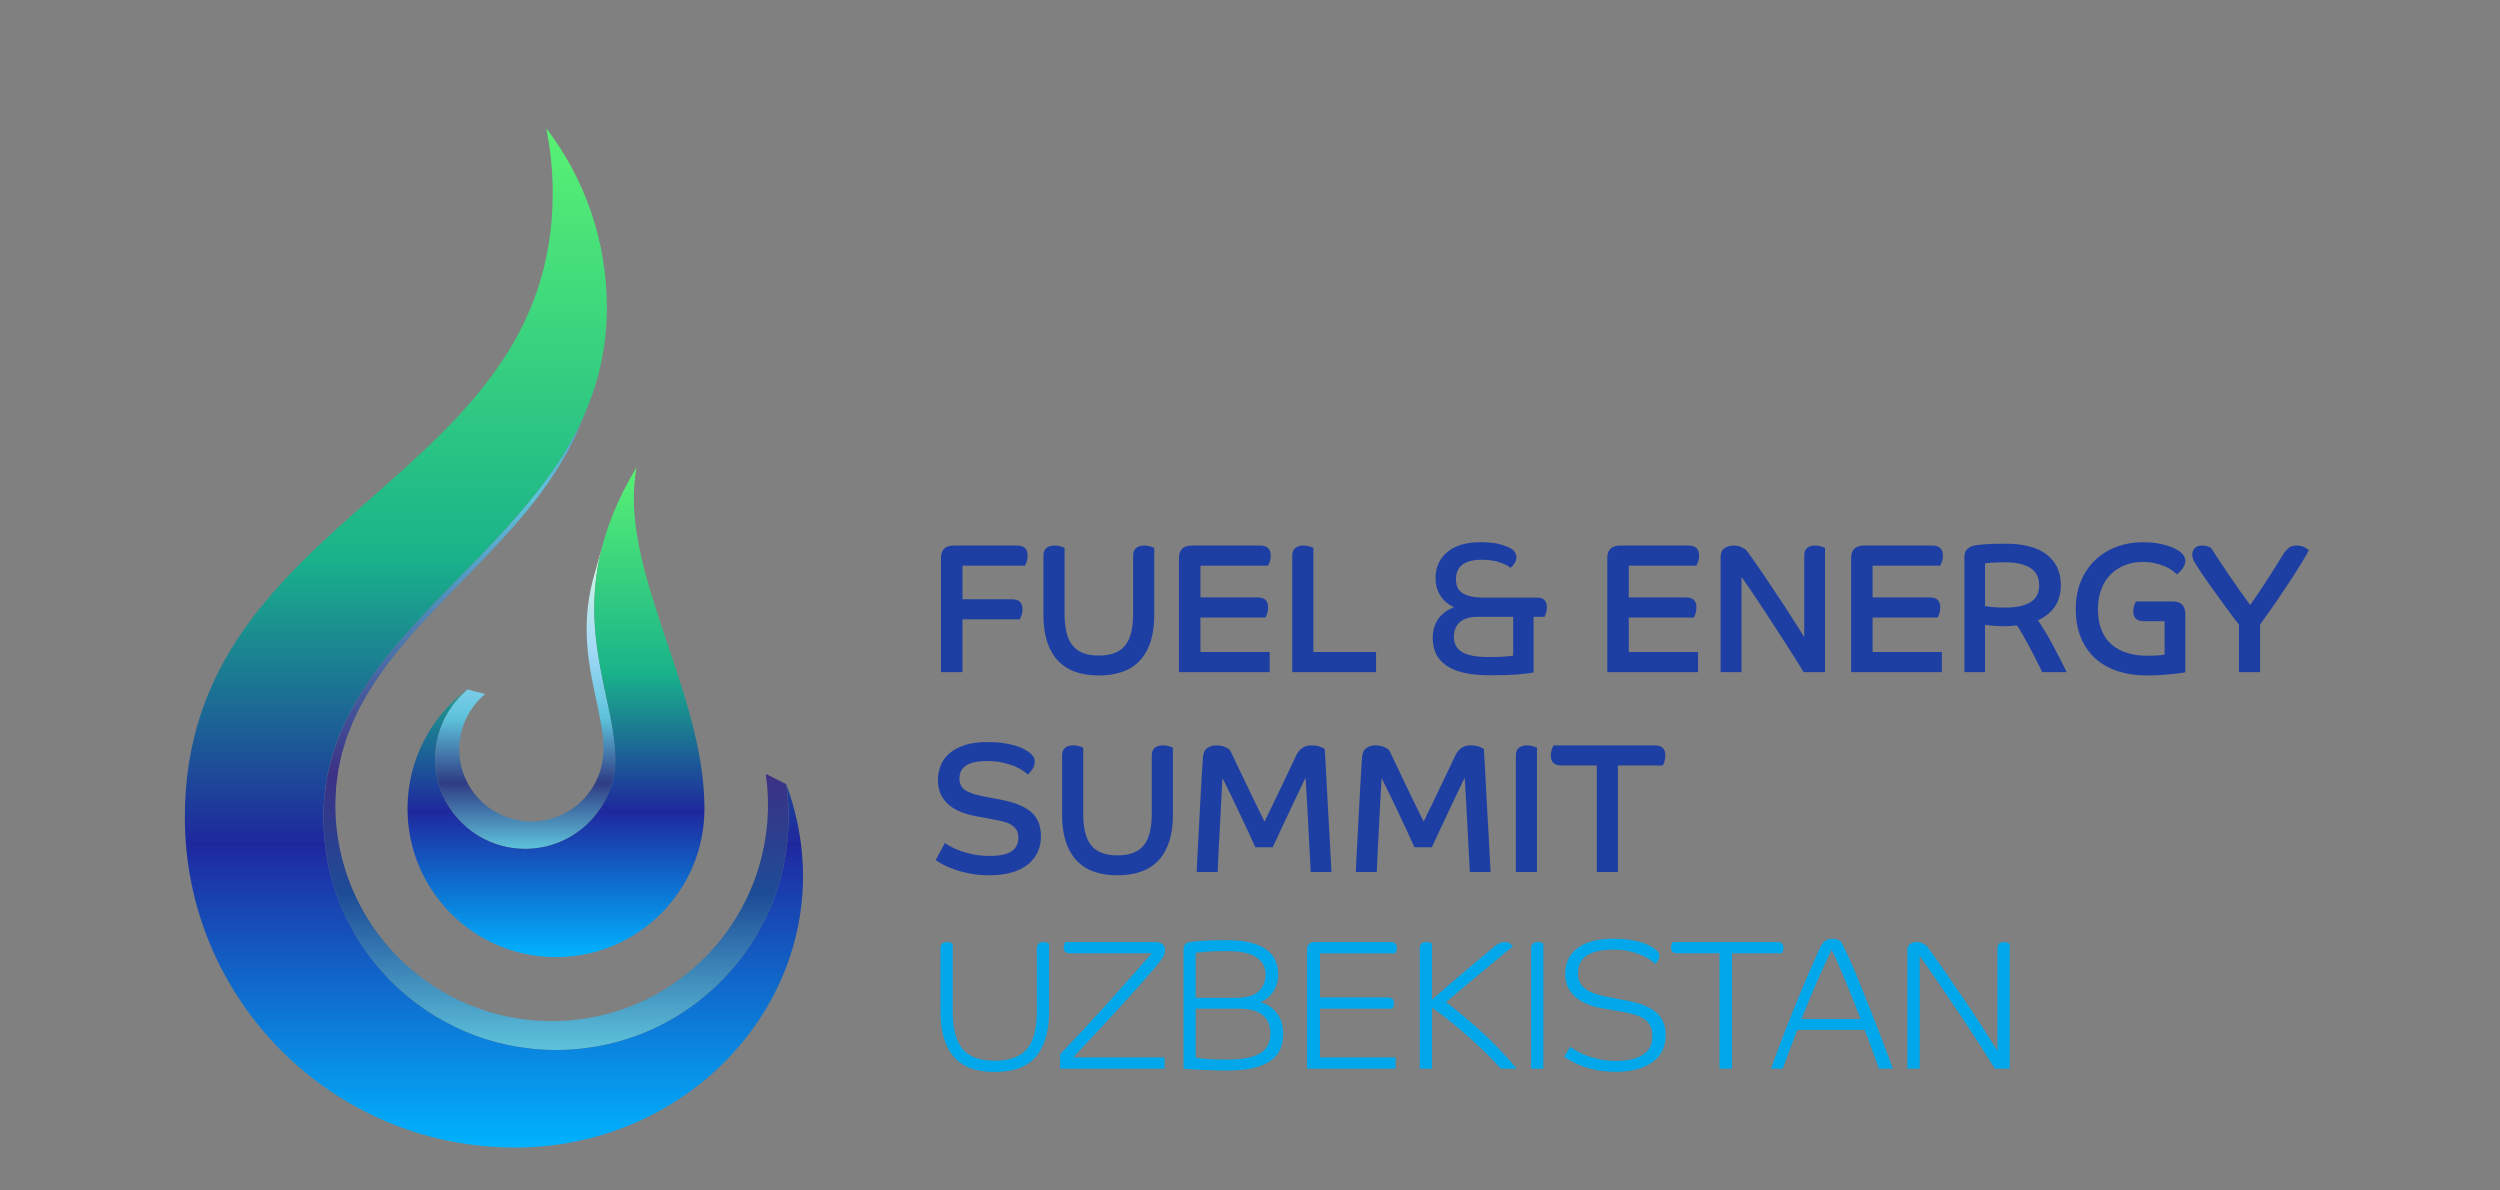
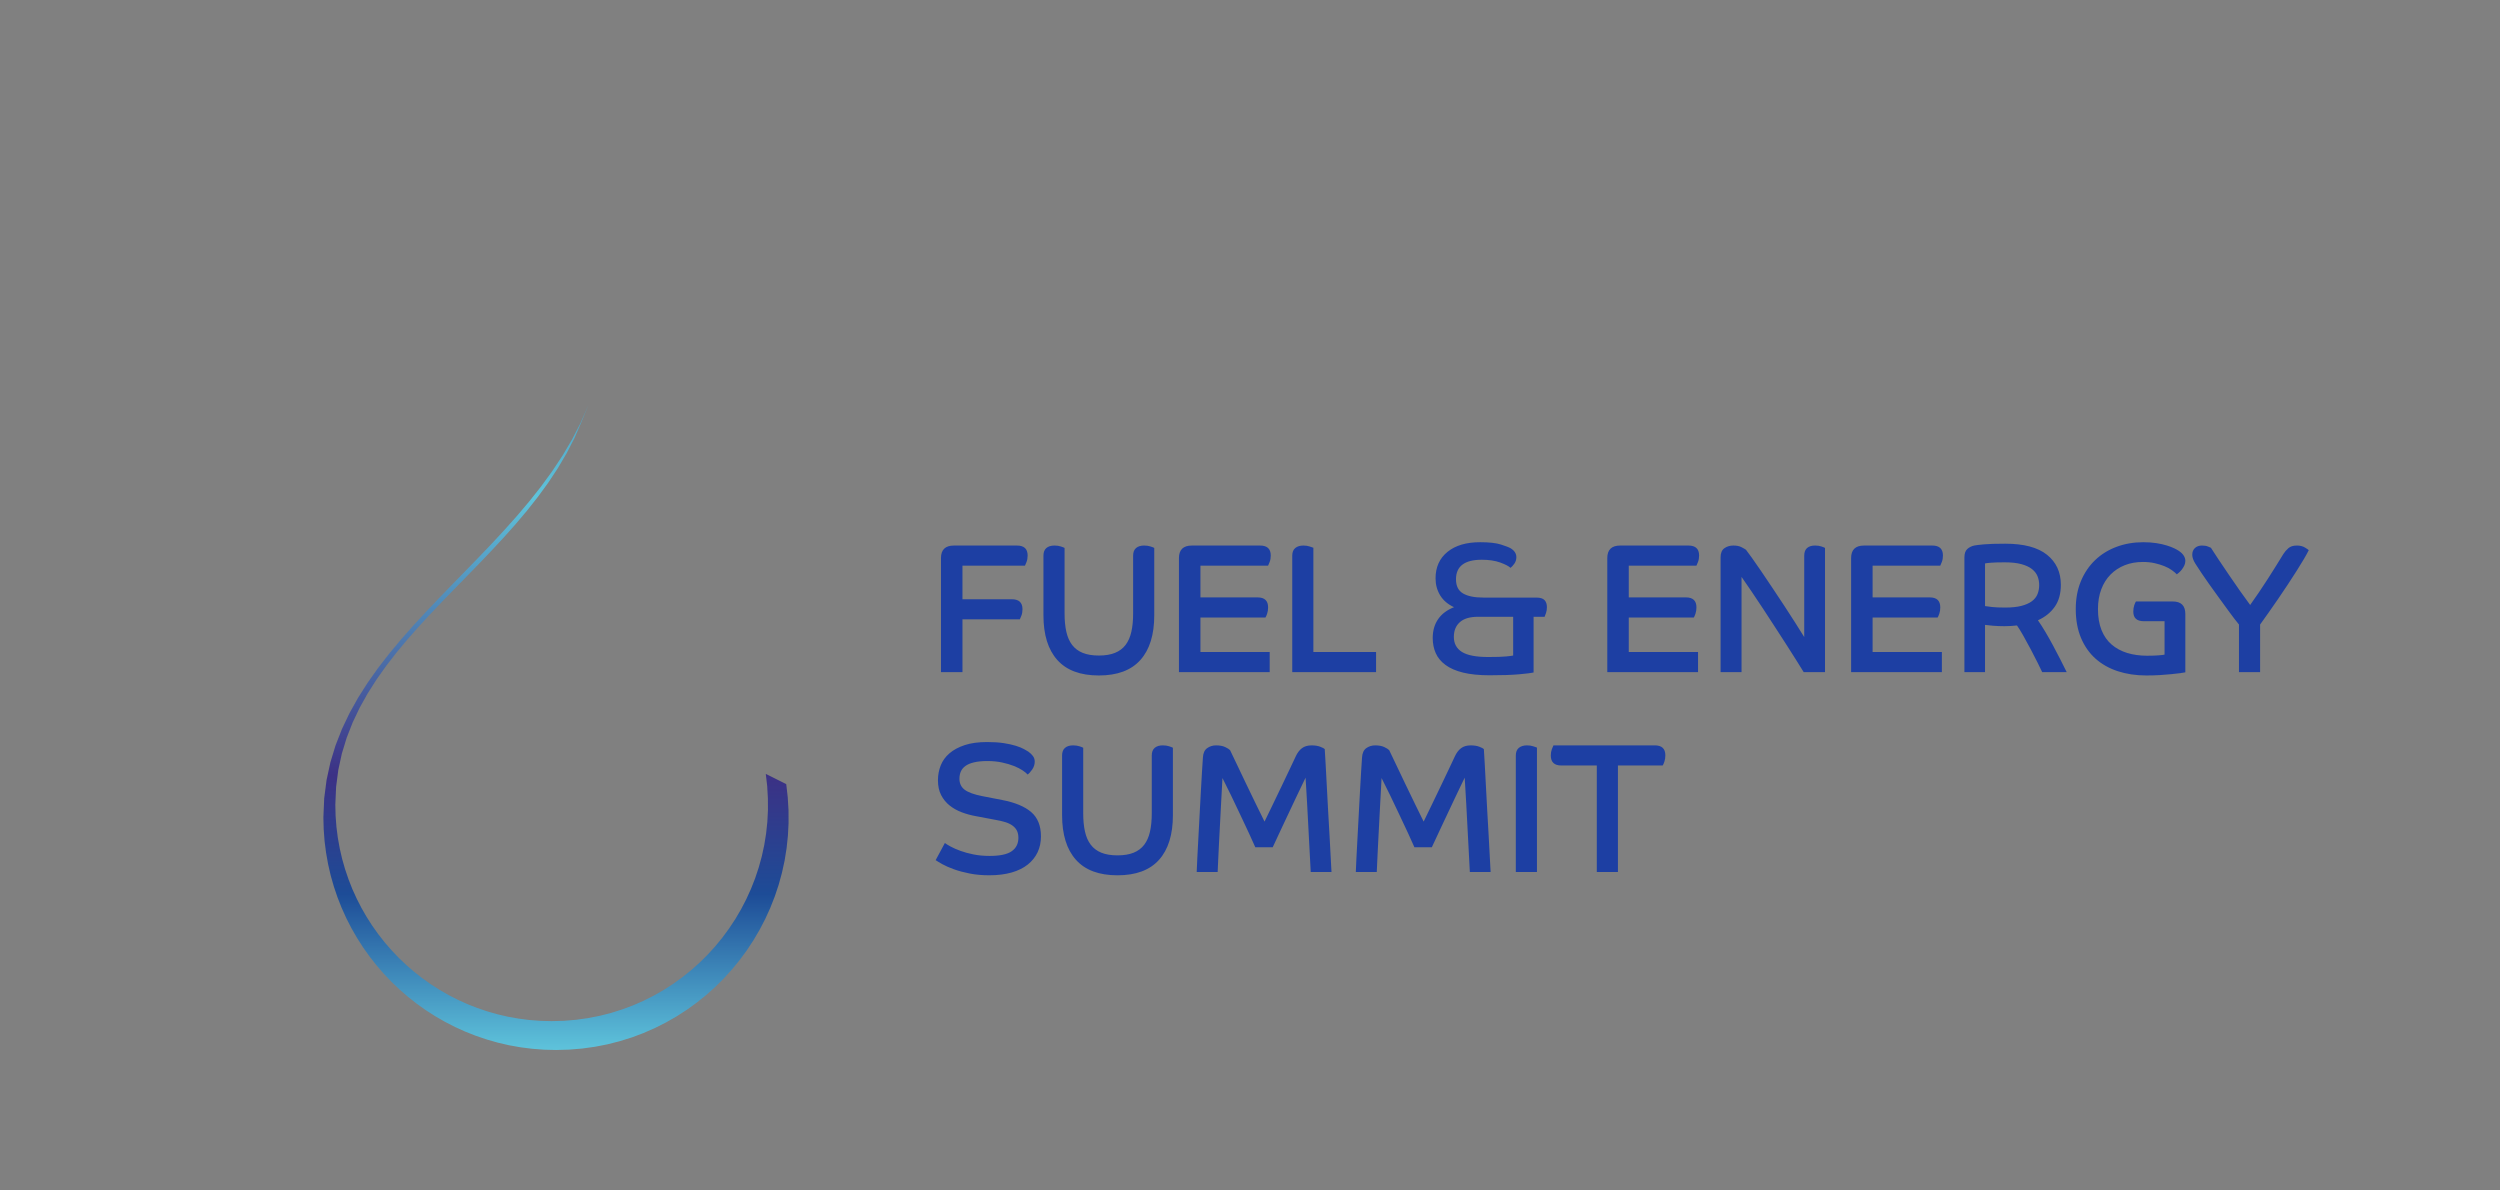
<svg xmlns="http://www.w3.org/2000/svg" xmlns:xlink="http://www.w3.org/1999/xlink" xml:space="preserve" width="63mm" height="30mm" style="shape-rendering:geometricPrecision; text-rendering:geometricPrecision; image-rendering:optimizeQuality; fill-rule:evenodd; clip-rule:evenodd" viewBox="0 0 6300 3000">
  <rect x="0" y="0" width="6300" height="3000" fill="#808080" stroke="none" />
  <defs>
    <style type="text/css">  .fil5 {fill:#00A8EB;fill-rule:nonzero} .fil4 {fill:#1D3FA3;fill-rule:nonzero} .fil0 {fill:url(#id0)} .fil2 {fill:url(#id1)} .fil3 {fill:url(#id2)} .fil1 {fill:url(#id3)}  </style>
    <linearGradient id="id0" gradientUnits="userSpaceOnUse" x1="1401.16" y1="322.92" x2="1401.16" y2="2645.82">
      <stop offset="0" style="stop-opacity:1; stop-color:#243E7A" />
      <stop offset="0.4" style="stop-opacity:1; stop-color:#5EC3DB" />
      <stop offset="0.702" style="stop-opacity:1; stop-color:#3C3185" />
      <stop offset="0.831" style="stop-opacity:1; stop-color:#1D4C97" />
      <stop offset="1" style="stop-opacity:1; stop-color:#5EC3DB" />
    </linearGradient>
    <linearGradient id="id1" gradientUnits="userSpaceOnUse" x1="1323.31" y1="1354.38" x2="1323.31" y2="2139.3">
      <stop offset="0" style="stop-opacity:1; stop-color:#DBFFDC" />
      <stop offset="0.361" style="stop-opacity:1; stop-color:#A2D9F7" />
      <stop offset="0.58" style="stop-opacity:1; stop-color:#5EC3DB" />
      <stop offset="0.788" style="stop-opacity:1; stop-color:#2F3C84" />
      <stop offset="1" style="stop-opacity:1; stop-color:#5EC3DB" />
    </linearGradient>
    <linearGradient id="id2" gradientUnits="userSpaceOnUse" x1="1372.85" y1="1177.2" x2="1372.85" y2="2412.04">
      <stop offset="0" style="stop-opacity:1; stop-color:#59F273" />
      <stop offset="0.42" style="stop-opacity:1; stop-color:#19B38A" />
      <stop offset="0.702" style="stop-opacity:1; stop-color:#1E289E" />
      <stop offset="1" style="stop-opacity:1; stop-color:#00B3FF" />
    </linearGradient>
    <linearGradient id="id3" gradientUnits="userSpaceOnUse" xlink:href="#id2" x1="1303.42" y1="322.92" x2="1303.42" y2="2891.97"> </linearGradient>
  </defs>
  <g id="Слой_x0020_1">
    <polygon class="fil0" points="1981.32,1976.04 1929.75,1950.25 1933.31,1980.85 1935.06,2011.24 1935.23,2041.35 1933.72,2071.11 1930.59,2100.45 1925.94,2129.42 1919.74,2157.89 1912.08,2185.84 1903,2213.18 1892.49,2239.93 1880.64,2266.01 1867.49,2291.38 1853.05,2315.96 1837.35,2339.74 1820.53,2362.63 1802.49,2384.65 1783.36,2405.67 1763.18,2425.67 1741.91,2444.64 1719.69,2462.51 1696.54,2479.26 1672.42,2494.75 1647.43,2509.02 1621.65,2521.99 1595.07,2533.6 1567.73,2543.8 1539.68,2552.64 1510.96,2559.93 1481.61,2565.66 1451.69,2569.85 1421.17,2572.4 1390.2,2573.23 1362.14,2572.52 1334.44,2570.43 1307.18,2566.95 1280.3,2562.18 1253.94,2556.07 1228.07,2548.7 1202.73,2540.17 1177.99,2530.42 1153.84,2519.49 1130.31,2507.47 1107.51,2494.33 1085.4,2480.14 1064,2464.94 1043.42,2448.74 1023.61,2431.62 1004.68,2413.58 986.65,2394.65 969.52,2374.85 953.33,2354.26 938.13,2332.9 923.93,2310.76 910.83,2287.95 898.82,2264.42 887.85,2240.31 878.14,2215.53 869.56,2190.2 862.19,2164.38 856.12,2137.96 851.31,2111.12 847.83,2083.88 845.73,2056.16 845.02,2028.12 846.96,1983.4 852.47,1940.46 861.43,1899.18 873.57,1859.33 888.61,1820.86 906.31,1783.65 926.48,1747.51 948.84,1712.39 973.12,1678.11 999.12,1644.54 1026.58,1611.59 1055.26,1579.11 1084.9,1546.95 1115.24,1515.05 1146.14,1483.24 1177.24,1451.39 1208.35,1419.36 1239.2,1387.04 1269.59,1354.31 1299.23,1321.07 1327.9,1287.12 1355.32,1252.37 1381.32,1216.75 1405.6,1180.03 1427.95,1142.15 1448.13,1102.92 1465.83,1062.28 1482.46,1021.26 1463.41,1064.96 1441.77,1107.11 1417.74,1147.85 1391.62,1187.32 1363.65,1225.67 1334.14,1263.01 1303.29,1299.51 1271.43,1335.25 1238.78,1370.46 1205.58,1405.21 1172.13,1439.62 1138.69,1473.9 1105.54,1508.11 1072.84,1542.43 1040.98,1576.97 1010.13,1611.93 980.65,1647.34 952.7,1683.42 926.58,1720.3 902.55,1758.06 880.86,1796.91 861.81,1836.93 845.62,1878.29 832.6,1921.12 822.96,1965.57 816.98,2011.74 814.93,2059.76 815.72,2089.94 817.94,2119.7 821.71,2149.05 826.86,2177.89 833.39,2206.28 841.3,2234.07 850.52,2261.32 861.02,2287.95 872.74,2313.9 885.68,2339.19 899.82,2363.72 915.06,2387.5 931.39,2410.52 948.81,2432.63 967.22,2453.93 986.65,2474.28 1006.99,2493.66 1028.26,2512.07 1050.4,2529.49 1073.38,2545.86 1097.16,2561.09 1121.73,2575.2 1146.97,2588.13 1172.97,2599.91 1199.6,2610.37 1226.81,2619.58 1254.6,2627.48 1282.98,2634.06 1311.87,2639.21 1341.18,2642.93 1370.94,2645.2 1401.11,2645.95 1434.45,2645.03 1467.22,2642.3 1499.41,2637.83 1531.01,2631.64 1561.87,2623.76 1592.05,2614.35 1621.44,2603.34 1650.03,2590.82 1677.74,2576.87 1704.62,2561.55 1730.53,2544.86 1755.44,2526.89 1779.34,2507.68 1802.19,2487.29 1823.92,2465.73 1844.47,2443.13 1863.85,2419.48 1881.98,2394.87 1898.86,2369.28 1914.34,2342.83 1928.49,2315.58 1941.22,2287.57 1952.52,2258.81 1962.32,2229.38 1970.52,2199.32 1977.22,2168.73 1982.21,2137.58 1985.55,2106.02 1987.18,2073.99 1987.06,2041.63 1985.09,2008.99 " />
-     <path class="fil1" d="M1529.34 774.94c0,-169.96 -57.02,-326.61 -152.87,-451.94 10.71,52.88 16.36,107.59 16.36,163.64 0,737.64 -927.07,801.53 -927.07,1573.12 0,459.51 372.52,832.05 832.05,832.05 489.94,0 853.09,-456.09 683.51,-915.77 50.4,352.34 -221.9,669.91 -580.21,669.91 -323.71,0 -586.18,-262.43 -586.18,-586.19 0,-522.93 714.41,-702.48 714.41,-1284.82l0 0z" />
-     <polygon class="fil2" points="1177.91,1737.46 1222.54,1748.89 1208.26,1762.17 1195.49,1776.86 1184.32,1792.89 1174.89,1810.14 1167.36,1828.43 1161.79,1847.64 1158.4,1867.74 1157.24,1888.46 1158.15,1907.01 1160.92,1925.09 1165.4,1942.5 1171.51,1959.16 1179.13,1975.07 1188.26,1990.06 1198.72,2004.04 1210.43,2016.97 1223.33,2028.7 1237.36,2039.13 1252.35,2048.25 1268.21,2055.91 1284.91,2062.02 1302.33,2066.5 1320.36,2069.27 1338.96,2070.18 1357.54,2069.27 1375.58,2066.5 1393,2062.02 1409.66,2055.91 1425.57,2048.25 1440.56,2039.13 1454.54,2028.7 1467.47,2016.97 1479.19,2004.04 1489.66,1990.06 1498.74,1975.07 1506.4,1959.16 1512.51,1942.5 1516.99,1925.09 1519.75,1907.01 1520.68,1888.46 1520.35,1874.77 1519.37,1860.92 1517.87,1846.89 1515.86,1832.67 1513.48,1818.18 1510.71,1803.52 1507.74,1788.54 1504.52,1773.38 1501.25,1757.93 1497.91,1742.15 1494.6,1726.12 1491.42,1709.84 1488.4,1693.18 1485.68,1676.22 1483.25,1658.9 1481.2,1641.23 1479.69,1623.19 1478.68,1604.76 1478.32,1585.97 1478.65,1566.75 1479.74,1547.16 1481.7,1527.16 1484.55,1506.69 1488.4,1485.75 1493.3,1464.36 1499.37,1442.51 1523.94,1354.48 1516.36,1381.81 1510.21,1408.52 1505.39,1434.68 1501.8,1460.25 1499.41,1485.34 1498.03,1509.87 1497.61,1533.85 1498.07,1557.33 1499.33,1580.32 1501.25,1602.89 1503.77,1624.95 1506.82,1646.63 1510.25,1667.81 1513.97,1688.61 1518,1709.04 1522.1,1729.1 1526.28,1748.77 1530.38,1768.11 1534.36,1787.08 1538.13,1805.74 1541.56,1824.08 1544.54,1842.16 1547.05,1859.99 1548.93,1877.53 1550.14,1894.82 1550.57,1911.91 1549.39,1935.14 1545.97,1957.7 1540.39,1979.46 1532.73,2000.36 1523.15,2020.2 1511.75,2038.91 1498.7,2056.41 1484.05,2072.57 1467.89,2087.22 1450.43,2100.29 1431.68,2111.67 1411.84,2121.21 1390.94,2128.87 1369.18,2134.49 1346.61,2137.92 1323.42,2139.09 1300.19,2137.92 1277.62,2134.49 1255.86,2128.87 1235.01,2121.21 1215.13,2111.67 1196.42,2100.29 1178.92,2087.22 1162.8,2072.57 1148.11,2056.41 1135.05,2038.91 1123.66,2020.2 1114.11,2000.36 1106.45,1979.46 1100.85,1957.7 1097.41,1935.14 1096.24,1911.91 1097.7,1885.99 1101.98,1860.96 1108.93,1836.93 1118.34,1814.04 1130.11,1792.51 1144.09,1772.47 1160.04,1754.09 " />
-     <path class="fil3" d="M1604.39 1177.23l0 0.13c-48.8,252.17 168.21,557.68 170.76,853.56l0.05 6.9c0,206.63 -167.49,374.12 -374.12,374.12 -206.63,0 -374.16,-167.49 -374.16,-374.12 0,-123.03 59.36,-232.16 150.99,-300.36 -49.94,41.7 -81.67,104.37 -81.67,174.45 0,125.45 101.72,227.18 227.18,227.18 125.42,0 227.15,-101.73 227.15,-227.18 0,-181.01 -149.49,-398.2 53.82,-734.68l0 0z" />
    <path class="fil4" d="M2371.24 1406.4c0,-21.09 10.89,-31.63 32.67,-31.63l158.87 0c17.9,0 26.85,8.37 26.85,25.11 0,5.89 -0.9,11.24 -2.69,16.05 -1.79,4.81 -3.13,7.99 -4.02,9.54l-157.53 0 0 84.64 124.41 0c17.9,0 26.86,8.38 26.86,25.12 0,5.89 -0.9,11.24 -2.69,16.05 -1.8,4.8 -3.14,7.98 -4.04,9.53l-144.54 0 0 133.02 -54.15 0 0 -287.43zm258.22 -6.05c0,-8.68 2.47,-15.12 7.39,-19.3 4.92,-4.19 11.71,-6.28 20.36,-6.28 5.97,0 11.34,0.77 16.11,2.32 4.77,1.55 7.91,2.79 9.4,3.72l0 165.12c0,17.67 1.49,33.1 4.47,46.28 2.99,13.17 7.83,24.18 14.55,33.02 6.71,8.83 15.59,15.5 26.63,20 11.04,4.49 24.61,6.74 40.72,6.74 16.12,0 29.68,-2.25 40.73,-6.74 11.03,-4.5 19.91,-11.17 26.62,-20 6.72,-8.84 11.56,-19.85 14.54,-33.02 2.99,-13.18 4.49,-28.61 4.49,-46.28l0 -145.58c0,-8.68 2.45,-15.12 7.38,-19.3 4.92,-4.19 11.71,-6.28 20.36,-6.28 5.96,0 11.34,0.77 16.11,2.32 4.78,1.55 7.91,2.79 9.4,3.72l0 169.77c0,48.99 -11.64,86.51 -34.91,112.55 -23.27,26.05 -58.17,39.07 -104.72,39.07 -46.54,0 -81.45,-13.02 -104.72,-39.07 -23.27,-26.04 -34.91,-63.56 -34.91,-112.55l0 -150.23zm341.47 6.05c0,-21.09 10.89,-31.63 32.67,-31.63l171.84 0c17.9,0 26.86,8.37 26.86,25.11 0,5.89 -0.9,11.24 -2.69,16.05 -1.79,4.81 -3.13,7.99 -4.02,9.54l-170.51 0 0 79.99 144.1 0c17.6,0 26.41,8.37 26.41,25.12 0,5.89 -0.82,11.24 -2.46,16.04 -1.65,4.81 -3.06,7.99 -4.26,9.54l-163.79 0 0 86.97 174.53 0 0 50.7 -228.68 0 0 -287.43zm285.52 -6.05c0,-8.68 2.53,-15.12 7.6,-19.3 5.07,-4.19 11.94,-6.28 20.59,-6.28 5.67,0 10.89,0.77 15.67,2.32 4.77,1.55 7.9,2.64 9.39,3.26l0 262.78 157.98 0 0 50.7 -211.23 0 0 -293.48zm556.73 153.95l-88.62 0c-20.29,0 -35.51,4.49 -45.65,13.48 -10.14,9 -15.22,21.4 -15.22,37.22 0,16.74 6.8,29.37 20.37,37.9 13.57,8.53 35.73,12.79 66.46,12.79 20.29,0 35.2,-0.46 44.75,-1.4 9.55,-0.93 15.52,-1.7 17.91,-2.32l0 -97.67zm58.62 -48.37c9.55,0 16.33,2.09 20.36,6.28 4.03,4.18 6.04,10.15 6.04,17.9 0,5.27 -0.74,10.16 -2.23,14.66 -1.5,4.49 -2.69,7.67 -3.58,9.53l-27.75 0 0 140.46c-5.37,1.24 -17.31,2.71 -35.81,4.42 -18.49,1.7 -43.41,2.56 -74.73,2.56 -26.56,0 -48.93,-2.25 -67.13,-6.75 -18.2,-4.49 -32.97,-10.93 -44.31,-19.3 -11.33,-8.37 -19.54,-18.29 -24.61,-29.77 -5.08,-11.47 -7.6,-24.18 -7.6,-38.14 0,-18.29 4.46,-34.02 13.42,-47.2 8.95,-13.18 22.38,-23.34 40.27,-30.47 -15.5,-7.13 -27.14,-17.05 -34.9,-29.76 -7.76,-12.72 -11.64,-26.98 -11.64,-42.8 0,-28.21 10,-50.46 29.99,-66.74 19.98,-16.28 47.44,-24.41 82.34,-24.41 22.67,0 40.13,1.93 52.36,5.81 12.24,3.88 20.44,7.05 24.61,9.54 9.55,5.89 14.32,13.33 14.32,22.32 0,6.2 -1.71,11.7 -5.14,16.51 -3.43,4.81 -6.64,8.29 -9.63,10.46 -4.46,-4.34 -13.11,-8.83 -25.95,-13.48 -12.83,-4.65 -28.34,-6.98 -46.54,-6.98 -43.27,0 -64.89,16.44 -64.89,49.3 0,16.75 5.89,28.61 17.68,35.58 11.78,6.98 28.86,10.47 51.24,10.47l133.81 0zm178.56 -99.53c0,-21.09 10.89,-31.63 32.67,-31.63l171.85 0c17.9,0 26.85,8.37 26.85,25.11 0,5.89 -0.89,11.24 -2.68,16.05 -1.79,4.81 -3.14,7.99 -4.03,9.54l-170.51 0 0 79.99 144.1 0c17.6,0 26.41,8.37 26.41,25.12 0,5.89 -0.82,11.24 -2.46,16.04 -1.65,4.81 -3.06,7.99 -4.26,9.54l-163.79 0 0 86.97 174.54 0 0 50.7 -228.69 0 0 -287.43zm285.52 -1.86c0,-10.86 3.21,-18.53 9.62,-23.03 6.42,-4.49 13.95,-6.74 22.6,-6.74 8.36,0 15.22,1.39 20.59,4.19 5.37,2.79 9.1,4.96 11.19,6.51 2.98,3.72 7.83,10.3 14.54,19.76 6.71,9.46 14.47,20.62 23.28,33.49 8.79,12.87 18.2,26.82 28.19,41.86 10,15.04 19.91,30 29.76,44.88 9.84,14.88 19.17,29.31 27.97,43.26 8.8,13.95 16.48,26.2 23.04,36.74l0 -205.11c0,-8.68 2.39,-15.12 7.16,-19.3 4.78,-4.19 11.49,-6.28 20.14,-6.28 5.98,0 11.27,0.77 15.89,2.32 4.63,1.55 7.68,2.79 9.17,3.72l0 313.02 -53.69 0c-5.38,-8.68 -11.79,-18.99 -19.25,-30.93 -7.46,-11.94 -15.74,-24.96 -24.83,-39.07 -9.11,-14.11 -18.58,-28.76 -28.42,-43.95 -9.85,-15.2 -19.7,-30.31 -29.54,-45.35 -9.85,-15.04 -19.47,-29.46 -28.87,-43.26 -9.4,-13.79 -17.97,-26.27 -25.73,-37.44l0 240 -52.81 0 0 -289.29zm328.93 1.86c0,-21.09 10.9,-31.63 32.68,-31.63l171.85 0c17.9,0 26.85,8.37 26.85,25.11 0,5.89 -0.9,11.24 -2.69,16.05 -1.79,4.81 -3.13,7.99 -4.02,9.54l-170.52 0 0 79.99 144.11 0c17.6,0 26.41,8.37 26.41,25.12 0,5.89 -0.83,11.24 -2.47,16.04 -1.64,4.81 -3.05,7.99 -4.25,9.54l-163.8 0 0 86.97 174.54 0 0 50.7 -228.69 0 0 -287.43zm285.52 -1.4c0,-9.92 2.4,-17.05 7.17,-21.4 4.77,-4.34 10.59,-7.28 17.45,-8.83 4.48,-0.93 12.83,-1.94 25.06,-3.02 12.23,-1.09 29.99,-1.63 53.26,-1.63 46.84,0 81.89,9.3 105.17,27.91 23.27,18.6 34.91,43.87 34.91,75.8 0,22.33 -5.15,40.78 -15.45,55.35 -10.29,14.58 -24.39,25.89 -42.29,33.95 6.27,8.99 12.61,18.92 19.02,29.77 6.42,10.85 12.76,22.1 19.02,33.72 6.27,11.63 12.31,23.18 18.13,34.65 5.82,11.47 11.26,22.33 16.33,32.56l-61.76 0c-2.38,-5.27 -6.26,-13.26 -11.64,-23.95 -5.36,-10.7 -11.18,-22.02 -17.44,-33.96 -6.27,-11.93 -12.54,-23.41 -18.8,-34.41 -6.27,-11.01 -11.49,-19.46 -15.67,-25.35 -5.07,0.62 -10.36,1.08 -15.88,1.39 -5.52,0.31 -10.67,0.47 -15.44,0.47 -10.44,0 -20.29,-0.39 -29.54,-1.17 -9.25,-0.77 -15.81,-1.47 -19.68,-2.09l0 119.07 -51.93 0 0 -288.83zm51.93 122.32c3.87,0.62 9.69,1.4 17.44,2.33 7.76,0.93 18.95,1.4 33.57,1.4 16.11,0 29.61,-1.4 40.5,-4.19 10.89,-2.8 19.69,-6.67 26.4,-11.63 6.71,-4.96 11.49,-10.93 14.33,-17.91 2.83,-6.97 4.25,-14.65 4.25,-23.02 0,-7.75 -1.35,-15.04 -4.04,-21.86 -2.68,-6.82 -7.3,-12.87 -13.86,-18.14 -6.57,-5.27 -15.44,-9.46 -26.63,-12.55 -11.19,-3.11 -25.28,-4.66 -42.29,-4.66 -14.92,0 -26.34,0.31 -34.24,0.94 -7.91,0.61 -13.05,1.23 -15.43,1.85l0 107.44zm452.44 38.14l-52.36 0c-17.6,0 -26.4,-8.06 -26.4,-24.18 0,-6.21 0.82,-11.63 2.45,-16.28 1.64,-4.66 3.07,-7.75 4.26,-9.3l92.64 0c21.18,0 31.77,10.54 31.77,31.62l0 146.97c-2.39,0.62 -6.71,1.32 -12.97,2.1 -6.27,0.77 -13.8,1.63 -22.61,2.56 -8.8,0.92 -18.57,1.7 -29.31,2.32 -10.74,0.62 -21.92,0.93 -33.56,0.93 -25.96,0 -49.83,-3.57 -71.61,-10.69 -21.78,-7.14 -40.5,-17.68 -56.16,-31.63 -15.67,-13.96 -27.9,-31.4 -36.7,-52.33 -8.8,-20.93 -13.2,-45.19 -13.2,-72.78 0,-26.05 4.32,-49.46 12.97,-70.23 8.65,-20.78 20.59,-38.45 35.81,-53.03 15.21,-14.57 33.19,-25.74 53.92,-33.48 20.74,-7.76 43.19,-11.63 67.36,-11.63 12.23,0 23.27,0.77 33.11,2.32 9.85,1.55 18.5,3.49 25.96,5.81 7.46,2.33 13.8,4.73 19.02,7.22 5.23,2.48 9.32,4.8 12.31,6.97 5.37,3.72 9.32,7.68 11.86,11.86 2.54,4.19 3.8,8.45 3.8,12.79 0,4.03 -0.82,7.83 -2.46,11.4 -1.64,3.56 -3.57,6.82 -5.82,9.77 -2.24,2.94 -4.55,5.5 -6.93,7.67 -2.39,2.17 -4.48,3.88 -6.27,5.11 -3.28,-3.4 -7.53,-6.97 -12.76,-10.69 -5.21,-3.72 -11.48,-7.06 -18.79,-10 -7.31,-2.95 -15.44,-5.43 -24.39,-7.44 -8.95,-2.02 -18.8,-3.03 -29.54,-3.03 -16.71,0 -31.92,2.71 -45.64,8.14 -13.73,5.43 -25.66,13.26 -35.81,23.49 -10.14,10.23 -17.97,22.71 -23.49,37.44 -5.53,14.73 -8.28,31.24 -8.28,49.54 0,20.46 2.98,38.13 8.95,53.01 5.96,14.89 14.47,27.06 25.51,36.51 11.04,9.46 24.09,16.52 39.15,21.17 15.07,4.65 31.86,6.98 50.35,6.98 11.05,0 20.59,-0.32 28.64,-0.93 8.06,-0.62 13.13,-1.25 15.22,-1.87l0 -84.18zm187.51 8.37c-7.16,-8.68 -15.14,-19.06 -23.94,-31.16 -8.8,-12.09 -17.68,-24.26 -26.63,-36.51 -8.95,-12.25 -17.31,-23.88 -25.06,-34.89 -7.75,-11 -14.02,-20.07 -18.8,-27.2 -5.36,-7.75 -10.59,-15.74 -15.66,-23.95 -5.07,-8.22 -7.61,-15.58 -7.61,-22.09 0,-7.14 2.24,-12.8 6.72,-16.98 4.47,-4.19 10.44,-6.28 17.9,-6.28 5.96,0 10.81,0.77 14.54,2.32 3.73,1.55 6.34,2.64 7.83,3.26 4.48,7.13 10.75,16.74 18.8,28.84 8.05,12.09 16.78,25.03 26.18,38.83 9.4,13.8 18.87,27.52 28.41,41.16 9.56,13.65 18.06,25.43 25.52,35.35 7.16,-9.92 14.54,-20.54 22.15,-31.86 7.61,-11.31 15.06,-22.63 22.38,-33.95 7.31,-11.32 14.31,-22.4 21.03,-33.25 6.71,-10.86 12.76,-20.62 18.12,-29.31 3.29,-5.27 7.46,-10.15 12.53,-14.65 5.08,-4.49 12.24,-6.74 21.48,-6.74 8.06,0 14.77,1.63 20.14,4.88 5.37,3.26 8.66,5.5 9.85,6.75 -2.68,5.58 -6.72,12.94 -12.08,22.09 -5.37,9.15 -11.56,19.22 -18.57,30.23 -7.02,11.01 -14.55,22.64 -22.6,34.88 -8.06,12.25 -16.19,24.34 -24.4,36.28 -8.21,11.94 -16.18,23.41 -23.94,34.42 -7.76,11.01 -14.77,20.85 -21.03,29.53l0 120 -53.26 0 0 -120zm-3261.13 550.55c3.28,2.48 8.21,5.5 14.77,9.07 6.57,3.56 14.7,7.13 24.39,10.69 9.7,3.57 20.74,6.6 33.12,9.07 12.38,2.48 25.88,3.72 40.5,3.72 25.96,0 44.53,-3.95 55.71,-11.86 11.2,-7.9 16.78,-19.14 16.78,-33.72 0,-7.12 -1.26,-13.17 -3.79,-18.13 -2.54,-4.97 -6.27,-9.23 -11.19,-12.8 -4.93,-3.56 -10.89,-6.43 -17.9,-8.6 -7.02,-2.17 -15,-4.03 -23.94,-5.58l-49.23 -9.3c-12.54,-2.17 -24.62,-5.43 -36.26,-9.77 -11.63,-4.34 -21.93,-10.08 -30.88,-17.21 -8.95,-7.13 -16.1,-15.89 -21.48,-26.28 -5.36,-10.39 -8.05,-22.86 -8.05,-37.44 0,-13.02 2.31,-25.42 6.93,-37.2 4.63,-11.79 12.01,-22.02 22.16,-30.7 10.14,-8.68 22.97,-15.58 38.48,-20.7 15.52,-5.11 34.32,-7.67 56.39,-7.67 16.12,0 30.14,0.93 42.07,2.79 11.94,1.86 22.08,4.11 30.43,6.74 8.36,2.64 15.07,5.35 20.14,8.14 5.08,2.79 8.8,4.96 11.19,6.51 4.78,3.41 8.66,7.13 11.64,11.17 2.98,4.02 4.47,8.67 4.47,13.95 0,7.13 -2.09,13.72 -6.26,19.77 -4.18,6.04 -8.06,10.3 -11.64,12.79 -2.69,-3.11 -6.94,-6.6 -12.76,-10.47 -5.81,-3.87 -12.97,-7.52 -21.48,-10.93 -8.5,-3.41 -18.42,-6.36 -29.75,-8.83 -11.34,-2.49 -23.73,-3.73 -37.15,-3.73 -13.43,0 -24.69,1.09 -33.79,3.26 -9.09,2.17 -16.33,5.19 -21.7,9.07 -5.38,3.87 -9.25,8.52 -11.64,13.95 -2.39,5.43 -3.58,11.55 -3.58,18.37 0,11.78 4.41,21.01 13.2,27.68 8.8,6.66 23.49,12.01 44.08,16.04l50.12 9.77c32.53,6.2 56.99,16.35 73.4,30.46 16.41,14.11 24.61,34.49 24.61,61.16 0,14.89 -2.83,28.3 -8.5,40.23 -5.67,11.94 -13.95,22.25 -24.83,30.94 -10.9,8.67 -24.47,15.34 -40.73,20 -16.26,4.64 -34.98,6.97 -56.17,6.97 -17.9,0 -34.31,-1.47 -49.22,-4.42 -14.92,-2.94 -28.19,-6.51 -39.83,-10.7 -11.64,-4.18 -21.34,-8.45 -29.09,-12.79 -7.76,-4.34 -13.43,-7.75 -17.01,-10.23l23.27 -43.25zm295.37 -220.46c0,-8.68 2.46,-15.12 7.39,-19.3 4.92,-4.19 11.71,-6.28 20.36,-6.28 5.96,0 11.34,0.77 16.11,2.32 4.77,1.55 7.9,2.79 9.39,3.72l0 165.12c0,17.67 1.5,33.1 4.48,46.28 2.99,13.17 7.83,24.18 14.55,33.02 6.71,8.83 15.59,15.5 26.62,20 11.05,4.49 24.61,6.74 40.73,6.74 16.11,0 29.68,-2.25 40.72,-6.74 11.04,-4.5 19.92,-11.17 26.63,-20 6.72,-8.84 11.56,-19.85 14.54,-33.02 2.99,-13.18 4.48,-28.61 4.48,-46.28l0 -145.58c0,-8.68 2.46,-15.12 7.39,-19.3 4.92,-4.19 11.71,-6.28 20.36,-6.28 5.96,0 11.33,0.77 16.11,2.32 4.78,1.55 7.91,2.79 9.4,3.72l0 169.77c0,48.98 -11.64,86.51 -34.91,112.55 -23.28,26.05 -58.18,39.07 -104.72,39.07 -46.55,0 -81.45,-13.02 -104.72,-39.07 -23.28,-26.04 -34.91,-63.57 -34.91,-112.55l0 -150.23zm339.23 293.48c0.29,-8.06 0.82,-19.69 1.56,-34.88 0.74,-15.2 1.64,-32.17 2.68,-50.94 1.05,-18.75 2.09,-38.29 3.13,-58.6 1.05,-20.31 2.1,-39.84 3.14,-58.6 1.05,-18.76 2.02,-35.66 2.91,-50.7 0.89,-15.03 1.64,-26.58 2.24,-34.64 0.59,-11.17 4.17,-19.07 10.74,-23.72 6.56,-4.66 14.02,-6.98 22.38,-6.98 9.24,0 16.85,1.39 22.82,4.19 5.97,2.79 10.14,5.42 12.53,7.9 3.58,7.44 9.02,18.84 16.33,34.18 7.32,15.35 15.22,31.94 23.72,49.77 8.51,17.83 17.01,35.43 25.51,52.79 8.51,17.36 15.59,31.78 21.26,43.25 5.07,-10.53 11.41,-23.64 19.02,-39.3 7.61,-15.66 15.22,-31.47 22.82,-47.44 7.61,-15.96 14.77,-31.01 21.48,-45.11 6.71,-14.11 11.86,-25.04 15.45,-32.79 4.17,-8.99 9.4,-15.81 15.66,-20.46 6.26,-4.66 14.32,-6.98 24.17,-6.98 8.65,0 15.96,1.16 21.92,3.48 5.97,2.33 9.7,4.27 11.19,5.82 0.59,8.68 1.34,21.24 2.24,37.68 0.89,16.43 1.86,34.64 2.91,54.64 1.04,20 2.16,40.93 3.36,62.79 1.19,21.86 2.39,42.79 3.58,62.79 1.19,20 2.15,38.14 2.9,54.42 0.75,16.28 1.42,28.76 2.02,37.44l-52.36 0c-0.3,-4.96 -0.75,-13.57 -1.34,-25.82 -0.6,-12.24 -1.35,-26.43 -2.24,-42.55 -0.89,-16.13 -1.79,-33.1 -2.69,-50.93 -0.89,-17.83 -1.79,-34.73 -2.69,-50.7 -0.89,-15.96 -1.71,-30.07 -2.45,-42.32 -0.75,-12.25 -1.27,-20.7 -1.57,-25.35 -2.69,5.58 -6.26,13.02 -10.74,22.33 -4.47,9.3 -9.33,19.45 -14.55,30.46 -5.22,11.01 -10.66,22.56 -16.33,34.65 -5.67,12.09 -11.11,23.64 -16.34,34.65 -5.21,11.01 -9.99,21.24 -14.31,30.7 -4.34,9.45 -7.84,16.97 -10.52,22.55l-43.86 0c-3.58,-8.37 -8.81,-19.92 -15.66,-34.65 -6.87,-14.73 -14.25,-30.46 -22.16,-47.2 -7.9,-16.75 -15.81,-33.33 -23.71,-49.77 -7.91,-16.44 -15,-30.7 -21.26,-42.79 -0.3,7.44 -0.82,17.36 -1.57,29.77 -0.74,12.4 -1.49,26.2 -2.24,41.39 -0.74,15.19 -1.56,30.93 -2.46,47.21 -0.89,16.28 -1.72,32.01 -2.47,47.21 -0.74,15.19 -1.4,28.99 -2,41.39 -0.6,12.4 -1.05,22.33 -1.34,29.77l-52.81 0zm400.98 0c0.29,-8.06 0.82,-19.69 1.56,-34.88 0.74,-15.2 1.64,-32.17 2.68,-50.94 1.05,-18.75 2.1,-38.29 3.14,-58.6 1.05,-20.31 2.09,-39.84 3.14,-58.6 1.04,-18.76 2.01,-35.66 2.9,-50.7 0.9,-15.03 1.64,-26.58 2.24,-34.64 0.6,-11.17 4.18,-19.07 10.74,-23.72 6.57,-4.66 14.02,-6.98 22.38,-6.98 9.24,0 16.86,1.39 22.82,4.19 5.97,2.79 10.14,5.42 12.53,7.9 3.58,7.44 9.02,18.84 16.34,34.18 7.31,15.35 15.21,31.94 23.72,49.77 8.5,17.83 17,35.43 25.51,52.79 8.5,17.36 15.58,31.78 21.25,43.25 5.07,-10.53 11.41,-23.64 19.02,-39.3 7.61,-15.66 15.22,-31.47 22.82,-47.44 7.62,-15.96 14.77,-31.01 21.48,-45.11 6.72,-14.11 11.86,-25.04 15.45,-32.79 4.18,-8.99 9.4,-15.81 15.66,-20.46 6.27,-4.66 14.33,-6.98 24.17,-6.98 8.65,0 15.96,1.16 21.92,3.48 5.97,2.33 9.7,4.27 11.2,5.82 0.59,8.68 1.34,21.24 2.24,37.68 0.89,16.43 1.85,34.64 2.9,54.64 1.04,20 2.16,40.93 3.36,62.79 1.19,21.86 2.39,42.79 3.58,62.79 1.19,20 2.16,38.14 2.91,54.42 0.74,16.28 1.41,28.76 2.01,37.44l-52.36 0c-0.3,-4.96 -0.75,-13.57 -1.34,-25.82 -0.6,-12.24 -1.35,-26.43 -2.24,-42.55 -0.89,-16.13 -1.79,-33.1 -2.69,-50.93 -0.89,-17.83 -1.78,-34.73 -2.68,-50.7 -0.9,-15.96 -1.71,-30.07 -2.46,-42.32 -0.75,-12.25 -1.27,-20.7 -1.57,-25.35 -2.68,5.58 -6.26,13.02 -10.74,22.33 -4.47,9.3 -9.33,19.45 -14.54,30.46 -5.22,11.01 -10.67,22.56 -16.34,34.65 -5.67,12.09 -11.11,23.64 -16.34,34.65 -5.21,11.01 -9.99,21.24 -14.31,30.7 -4.33,9.45 -7.84,16.97 -10.52,22.55l-43.86 0c-3.58,-8.37 -8.8,-19.92 -15.66,-34.65 -6.87,-14.73 -14.25,-30.46 -22.16,-47.2 -7.9,-16.75 -15.81,-33.33 -23.71,-49.77 -7.91,-16.44 -14.99,-30.7 -21.26,-42.79 -0.3,7.44 -0.82,17.36 -1.57,29.77 -0.74,12.4 -1.49,26.2 -2.24,41.39 -0.74,15.19 -1.56,30.93 -2.46,47.21 -0.89,16.28 -1.71,32.01 -2.46,47.21 -0.74,15.19 -1.41,28.99 -2.01,41.39 -0.6,12.4 -1.05,22.33 -1.34,29.77l-52.81 0zm403.21 -293.48c0,-8.68 2.54,-15.12 7.61,-19.3 5.08,-4.19 11.94,-6.28 20.59,-6.28 5.67,0 10.89,0.77 15.67,2.32 4.77,1.55 7.9,2.64 9.39,3.26l0 313.48 -53.26 0 0 -293.48zm204.08 25.12l-89.51 0c-17.6,0 -26.4,-8.38 -26.4,-25.12 0,-5.89 0.89,-11.24 2.68,-16.05 1.79,-4.8 3.13,-7.98 4.03,-9.53l255.54 0c17.6,0 26.4,8.37 26.4,25.11 0,5.89 -0.82,11.24 -2.46,16.05 -1.64,4.81 -3.06,7.99 -4.25,9.54l-112.78 0 0 268.36 -53.25 0 0 -268.36z" />
-     <path class="fil5" d="M2369.9 2390.69c0,-4.95 1.26,-8.99 3.79,-12.09 2.55,-3.09 6.64,-4.64 12.32,-4.64 3.28,0 6.19,0.46 8.72,1.39 2.54,0.93 4.55,1.86 6.04,2.79l0 168.83c0,21.08 1.87,39.53 5.6,55.35 3.73,15.81 9.77,28.99 18.12,39.53 8.36,10.54 19.32,18.37 32.9,23.49 13.58,5.11 30.06,7.67 49.45,7.67 19.39,0 35.88,-2.56 49.45,-7.67 13.57,-5.12 24.54,-12.95 32.89,-23.49 8.36,-10.54 14.4,-23.72 18.13,-39.53 3.73,-15.82 5.59,-34.27 5.59,-55.35l0 -156.28c0,-4.95 1.27,-8.99 3.81,-12.09 2.53,-3.09 6.64,-4.64 12.3,-4.64 3.28,0 6.2,0.46 8.73,1.39 2.54,0.93 4.55,1.86 6.04,2.79l0 169.29c0,50.55 -10.96,88.84 -32.89,114.89 -21.93,26.04 -56.61,39.07 -104.05,39.07 -47.44,0 -82.12,-13.03 -104.05,-39.07 -21.93,-26.05 -32.89,-64.34 -32.89,-114.89l0 -156.74zm325.35 11.63c-4.18,0 -7.69,-1.16 -10.52,-3.48 -2.84,-2.33 -4.25,-5.98 -4.25,-10.93 0,-3.41 0.52,-6.36 1.57,-8.84 1.04,-2.48 1.85,-4.19 2.45,-5.11l223.77 0c9.84,0 16.92,1.78 21.25,5.34 4.33,3.57 6.49,8.76 6.49,15.58 0,6.52 -2.45,13.34 -7.38,20.47 -4.93,7.13 -12.46,16.58 -22.6,28.37 -10.15,11.78 -21.18,24.42 -33.12,37.91 -11.93,13.48 -24.24,27.2 -36.92,41.16 -12.68,13.95 -25.43,27.9 -38.27,41.86 -12.82,13.95 -25.06,27.12 -36.69,39.53 -11.64,12.4 -22.3,23.8 -32,34.18 -9.7,10.39 -17.83,19.15 -24.39,26.28l230.03 0 0 28.37 -263.14 0 0 -36.28c39.97,-41.54 79.51,-84.02 118.59,-127.43 39.08,-43.41 76.53,-85.74 112.33,-126.98l-207.2 0zm538.37 202.33c0,11.78 -1.79,23.25 -5.37,34.41 -3.58,11.16 -10.45,21.09 -20.59,29.77 -10.15,8.68 -24.39,15.66 -42.74,20.93 -18.34,5.27 -42.29,7.91 -71.83,7.91 -14.32,0 -27.67,-0.24 -40.05,-0.71 -12.38,-0.46 -23.42,-0.92 -33.12,-1.39 -9.7,-0.46 -17.76,-0.93 -24.16,-1.4 -6.42,-0.46 -10.82,-0.84 -13.21,-1.16l0 -300.45c0,-5.59 1.42,-9.85 4.25,-12.79 2.84,-2.95 6.64,-4.89 11.42,-5.81 6.26,-1.25 17,-2.33 32.22,-3.27 15.22,-0.92 35.65,-1.39 61.31,-1.39 26.85,0 48.71,2.56 65.56,7.67 16.86,5.12 29.99,11.87 39.38,20.24 9.4,8.37 15.82,17.67 19.25,27.91 3.43,10.23 5.14,20.46 5.14,30.69 0,9.92 -1.41,18.76 -4.24,26.51 -2.84,7.76 -6.43,14.5 -10.75,20.23 -4.33,5.74 -9.1,10.47 -14.31,14.19 -5.23,3.72 -10.22,6.51 -15,8.37 10.14,3.41 18.79,7.83 25.96,13.26 7.16,5.42 13.05,11.62 17.67,18.6 4.63,6.98 7.99,14.5 10.08,22.56 2.08,8.06 3.13,16.43 3.13,25.12zm-32.23 -0.47c0,-8.99 -1.41,-17.29 -4.25,-24.88 -2.83,-7.6 -7.3,-14.19 -13.42,-19.77 -6.12,-5.58 -14.17,-9.93 -24.17,-13.03 -9.99,-3.09 -22.15,-4.64 -36.48,-4.64l-110.09 0 0 123.71c3.88,0.62 12.16,1.55 24.85,2.79 12.68,1.25 30.2,1.86 52.58,1.86 19.99,0 37.07,-1.32 51.24,-3.95 14.17,-2.64 25.66,-6.66 34.46,-12.1 8.8,-5.42 15.22,-12.32 19.25,-20.69 4.02,-8.37 6.03,-18.14 6.03,-29.3zm-12.08 -148.83c0,-18.3 -7.75,-32.64 -23.27,-43.03 -15.51,-10.38 -40.58,-15.58 -75.18,-15.58 -22.38,0 -40.35,0.62 -53.93,1.86 -13.58,1.25 -21.56,2.17 -23.95,2.8l0 113.02 101.6 0c26.85,0 46.01,-5.43 57.5,-16.28 11.49,-10.86 17.23,-25.12 17.23,-42.79zm136.94 86.51l0 122.78 190.65 0 0 28.37 -223.32 0 0 -300.45c0,-5.59 1.65,-10.08 4.93,-13.49 3.28,-3.41 8.35,-5.11 15.21,-5.11l191.55 0c4.17,0 7.67,1.16 10.51,3.48 2.84,2.33 4.25,5.97 4.25,10.93 0,3.41 -0.52,6.36 -1.56,8.84 -1.05,2.48 -1.87,4.19 -2.46,5.11l-189.76 0 0 111.16 171.85 0c4.18,0 7.69,1.17 10.52,3.49 2.83,2.33 4.25,5.97 4.25,10.93 0,3.41 -0.53,6.36 -1.57,8.84 -1.04,2.48 -1.86,4.19 -2.45,5.12l-182.6 0zm456.02 151.15c-7.75,-8.68 -17.82,-19.3 -30.2,-31.85 -12.38,-12.56 -26.33,-25.82 -41.84,-39.77 -15.52,-13.95 -31.92,-28.06 -49.23,-42.33 -17.31,-14.26 -34.76,-27.59 -52.36,-40l0 153.95 -30.88 0 0 -302.32c0,-4.95 1.26,-8.99 3.8,-12.09 2.54,-3.09 6.79,-4.64 12.75,-4.64 2.99,0 5.75,0.38 8.29,1.16 2.53,0.77 4.55,1.62 6.04,2.56l0 141.39c5.37,-4.65 12.24,-10.63 20.58,-17.91 8.36,-7.29 17.38,-15.12 27.08,-23.49 9.7,-8.37 19.62,-16.82 29.76,-25.35 10.15,-8.52 19.69,-16.58 28.64,-24.18 8.95,-7.6 16.78,-14.19 23.5,-19.77 6.71,-5.58 11.56,-9.61 14.54,-12.09 4.78,-4.03 8.88,-7.44 12.31,-10.23 3.43,-2.8 6.64,-5.12 9.62,-6.98 2.98,-1.86 5.89,-3.18 8.73,-3.95 2.83,-0.78 5.89,-1.16 9.17,-1.16 5.08,0 9.33,1.39 12.76,4.18 3.43,2.79 5.74,4.96 6.93,6.51 -1.78,1.55 -6.19,5.2 -13.2,10.93 -7.01,5.73 -15.51,12.79 -25.51,21.16 -9.99,8.38 -21.11,17.6 -33.33,27.68 -12.24,10.07 -24.25,20.07 -36.03,30 -11.79,9.92 -22.98,19.38 -33.57,28.37 -10.59,8.99 -19.47,16.43 -26.62,22.32 17,13.03 33.86,26.59 50.57,40.7 16.7,14.11 32.66,28.29 47.88,42.56 15.21,14.26 29.53,28.6 42.97,43.02 13.42,14.41 25.65,28.29 36.69,41.62l-39.84 0zm76.09 0l0 -302.32c0,-4.95 1.26,-8.99 3.8,-12.09 2.54,-3.09 6.79,-4.64 12.75,-4.64 2.99,0 5.75,0.38 8.28,1.16 2.54,0.77 4.56,1.62 6.05,2.56l0 315.33 -30.88 0zm323.11 -283.25c0,3.73 -1.19,7.45 -3.59,11.17 -2.38,3.72 -4.77,6.36 -7.16,7.91 -2.68,-2.8 -6.85,-6.21 -12.52,-10.24 -5.68,-4.03 -12.83,-7.91 -21.48,-11.63 -8.66,-3.72 -18.88,-6.97 -30.66,-9.76 -11.79,-2.79 -25.14,-4.19 -40.05,-4.19 -59.67,0 -89.51,19.84 -89.51,59.54 0,9.3 1.71,17.2 5.15,23.71 3.43,6.52 8.35,12.02 14.76,16.52 6.42,4.49 14.25,8.29 23.5,11.39 9.25,3.1 19.54,5.74 30.88,7.91l53.25 10.23c31.63,6.2 55.13,16.12 70.49,29.77 15.36,13.64 23.05,32.56 23.05,56.74 0,13.33 -2.54,25.66 -7.61,36.98 -5.07,11.31 -12.83,21 -23.27,29.07 -10.44,8.06 -23.57,14.41 -39.38,19.06 -15.81,4.66 -34.31,6.98 -55.49,6.98 -16.42,0 -31.41,-1.24 -44.99,-3.72 -13.57,-2.48 -25.8,-5.66 -36.69,-9.53 -10.89,-3.88 -20.36,-7.99 -28.42,-12.33 -8.05,-4.34 -14.76,-8.37 -20.14,-12.09l15.22 -25.12c4.47,3.1 10.22,6.67 17.23,10.7 7.01,4.03 15.36,7.9 25.06,11.62 9.7,3.72 20.59,6.83 32.67,9.31 12.09,2.48 25.58,3.72 40.5,3.72 28.64,0 51.1,-5.04 67.35,-15.12 16.26,-10.08 24.39,-25.81 24.39,-47.2 0,-10.86 -1.93,-19.85 -5.81,-26.98 -3.88,-7.13 -9.17,-12.87 -15.9,-17.21 -6.71,-4.34 -14.54,-7.75 -23.49,-10.23 -8.95,-2.48 -18.34,-4.65 -28.19,-6.51l-52.81 -9.3c-13.12,-2.17 -25.36,-5.51 -36.7,-10 -11.34,-4.5 -21.18,-10.23 -29.53,-17.22 -8.36,-6.97 -15,-15.34 -19.92,-25.11 -4.92,-9.77 -7.38,-21.01 -7.38,-33.72 0,-12.09 2.09,-23.49 6.27,-34.19 4.17,-10.69 11.11,-20.15 20.8,-28.37 9.7,-8.21 22.23,-14.72 37.6,-19.53 15.36,-4.81 34.23,-7.21 56.61,-7.21 16.41,0 30.73,1.01 42.96,3.03 12.23,2.01 22.52,4.41 30.88,7.2 8.35,2.79 15.06,5.66 20.14,8.61 5.07,2.94 8.8,5.35 11.18,7.21 4.48,3.72 7.39,6.82 8.73,9.3 1.35,2.48 2.02,5.43 2.02,8.83zm298.05 -35.8c4.18,0 7.68,1.16 10.52,3.48 2.83,2.33 4.25,5.97 4.25,10.93 0,3.41 -0.53,6.36 -1.57,8.84 -1.04,2.48 -1.86,4.19 -2.46,5.11l-125.75 0 0 290.69 -31.33 0 0 -290.69 -107.41 0c-4.18,0 -7.68,-1.16 -10.51,-3.48 -2.84,-2.33 -4.26,-5.98 -4.26,-10.93 0,-3.41 0.52,-6.36 1.56,-8.84 1.05,-2.48 1.87,-4.19 2.47,-5.11l264.49 0zm-16.56 319.05c17.6,-48.99 36.4,-98.29 56.39,-147.9 19.99,-49.61 41.17,-99.37 63.55,-149.3 5.07,-11.47 10.14,-19.38 15.21,-23.72 5.08,-4.34 11.49,-6.51 19.24,-6.51 5.68,0 10.52,0.93 14.55,2.79 4.03,1.86 6.34,3.1 6.94,3.72 5.37,9.31 12,22.71 19.92,40.23 7.9,17.53 16.25,37.06 25.06,58.61 8.8,21.55 17.82,43.95 27.07,67.21 9.25,23.25 17.83,45.26 25.73,66.04 7.91,20.77 14.84,39.07 20.81,54.88 5.97,15.82 10.15,27.13 12.54,33.95l-34.91 0c-1.2,-3.1 -3.36,-8.99 -6.49,-17.67 -3.14,-8.68 -6.57,-18.14 -10.3,-28.37 -3.72,-10.24 -7.38,-20.15 -10.96,-29.77 -3.58,-9.61 -6.41,-16.9 -8.5,-21.86l-169.62 0c-8.35,21.4 -15.8,41.01 -22.37,58.83 -6.57,17.83 -11.34,30.78 -14.32,38.84l-29.54 0zm152.61 -299.52c-12.53,26.04 -25.29,53.95 -38.26,83.71 -12.98,29.77 -25.45,60 -37.37,90.7l148.57 0c-5.37,-14.26 -11.48,-30.08 -18.34,-47.44 -6.87,-17.36 -13.73,-34.34 -20.59,-50.93 -6.87,-16.59 -13.35,-31.7 -19.47,-45.34 -6.12,-13.65 -10.96,-23.88 -14.54,-30.7zm411.72 299.52c-11.64,-18.6 -25.13,-39.84 -40.5,-63.72 -15.37,-23.87 -31.55,-48.52 -48.56,-73.95 -17.01,-25.42 -34.15,-50.77 -51.46,-76.04 -17.31,-25.27 -33.72,-48.76 -49.23,-70.46l0 284.17 -30.88 0 0 -300.45c0,-5.27 2.09,-9.69 6.27,-13.26 4.17,-3.56 9.69,-5.34 16.55,-5.34 5.98,0 11.19,1.16 15.67,3.48 4.47,2.33 7.9,4.42 10.29,6.28 4.77,6.51 11.26,15.51 19.47,26.97 8.2,11.48 17.37,24.58 27.52,39.31 10.14,14.73 21.03,30.54 32.67,47.44 11.64,16.9 23.27,34.1 34.9,51.62 11.64,17.53 22.9,34.81 33.79,51.87 10.89,17.05 20.82,32.86 29.77,47.43l0 -257.67c0,-4.95 1.27,-8.99 3.8,-12.09 2.54,-3.09 6.64,-4.64 12.31,-4.64 3.28,0 6.19,0.46 8.72,1.39 2.54,0.93 4.55,1.86 6.04,2.79l0 314.87 -37.14 0z" />
  </g>
</svg>